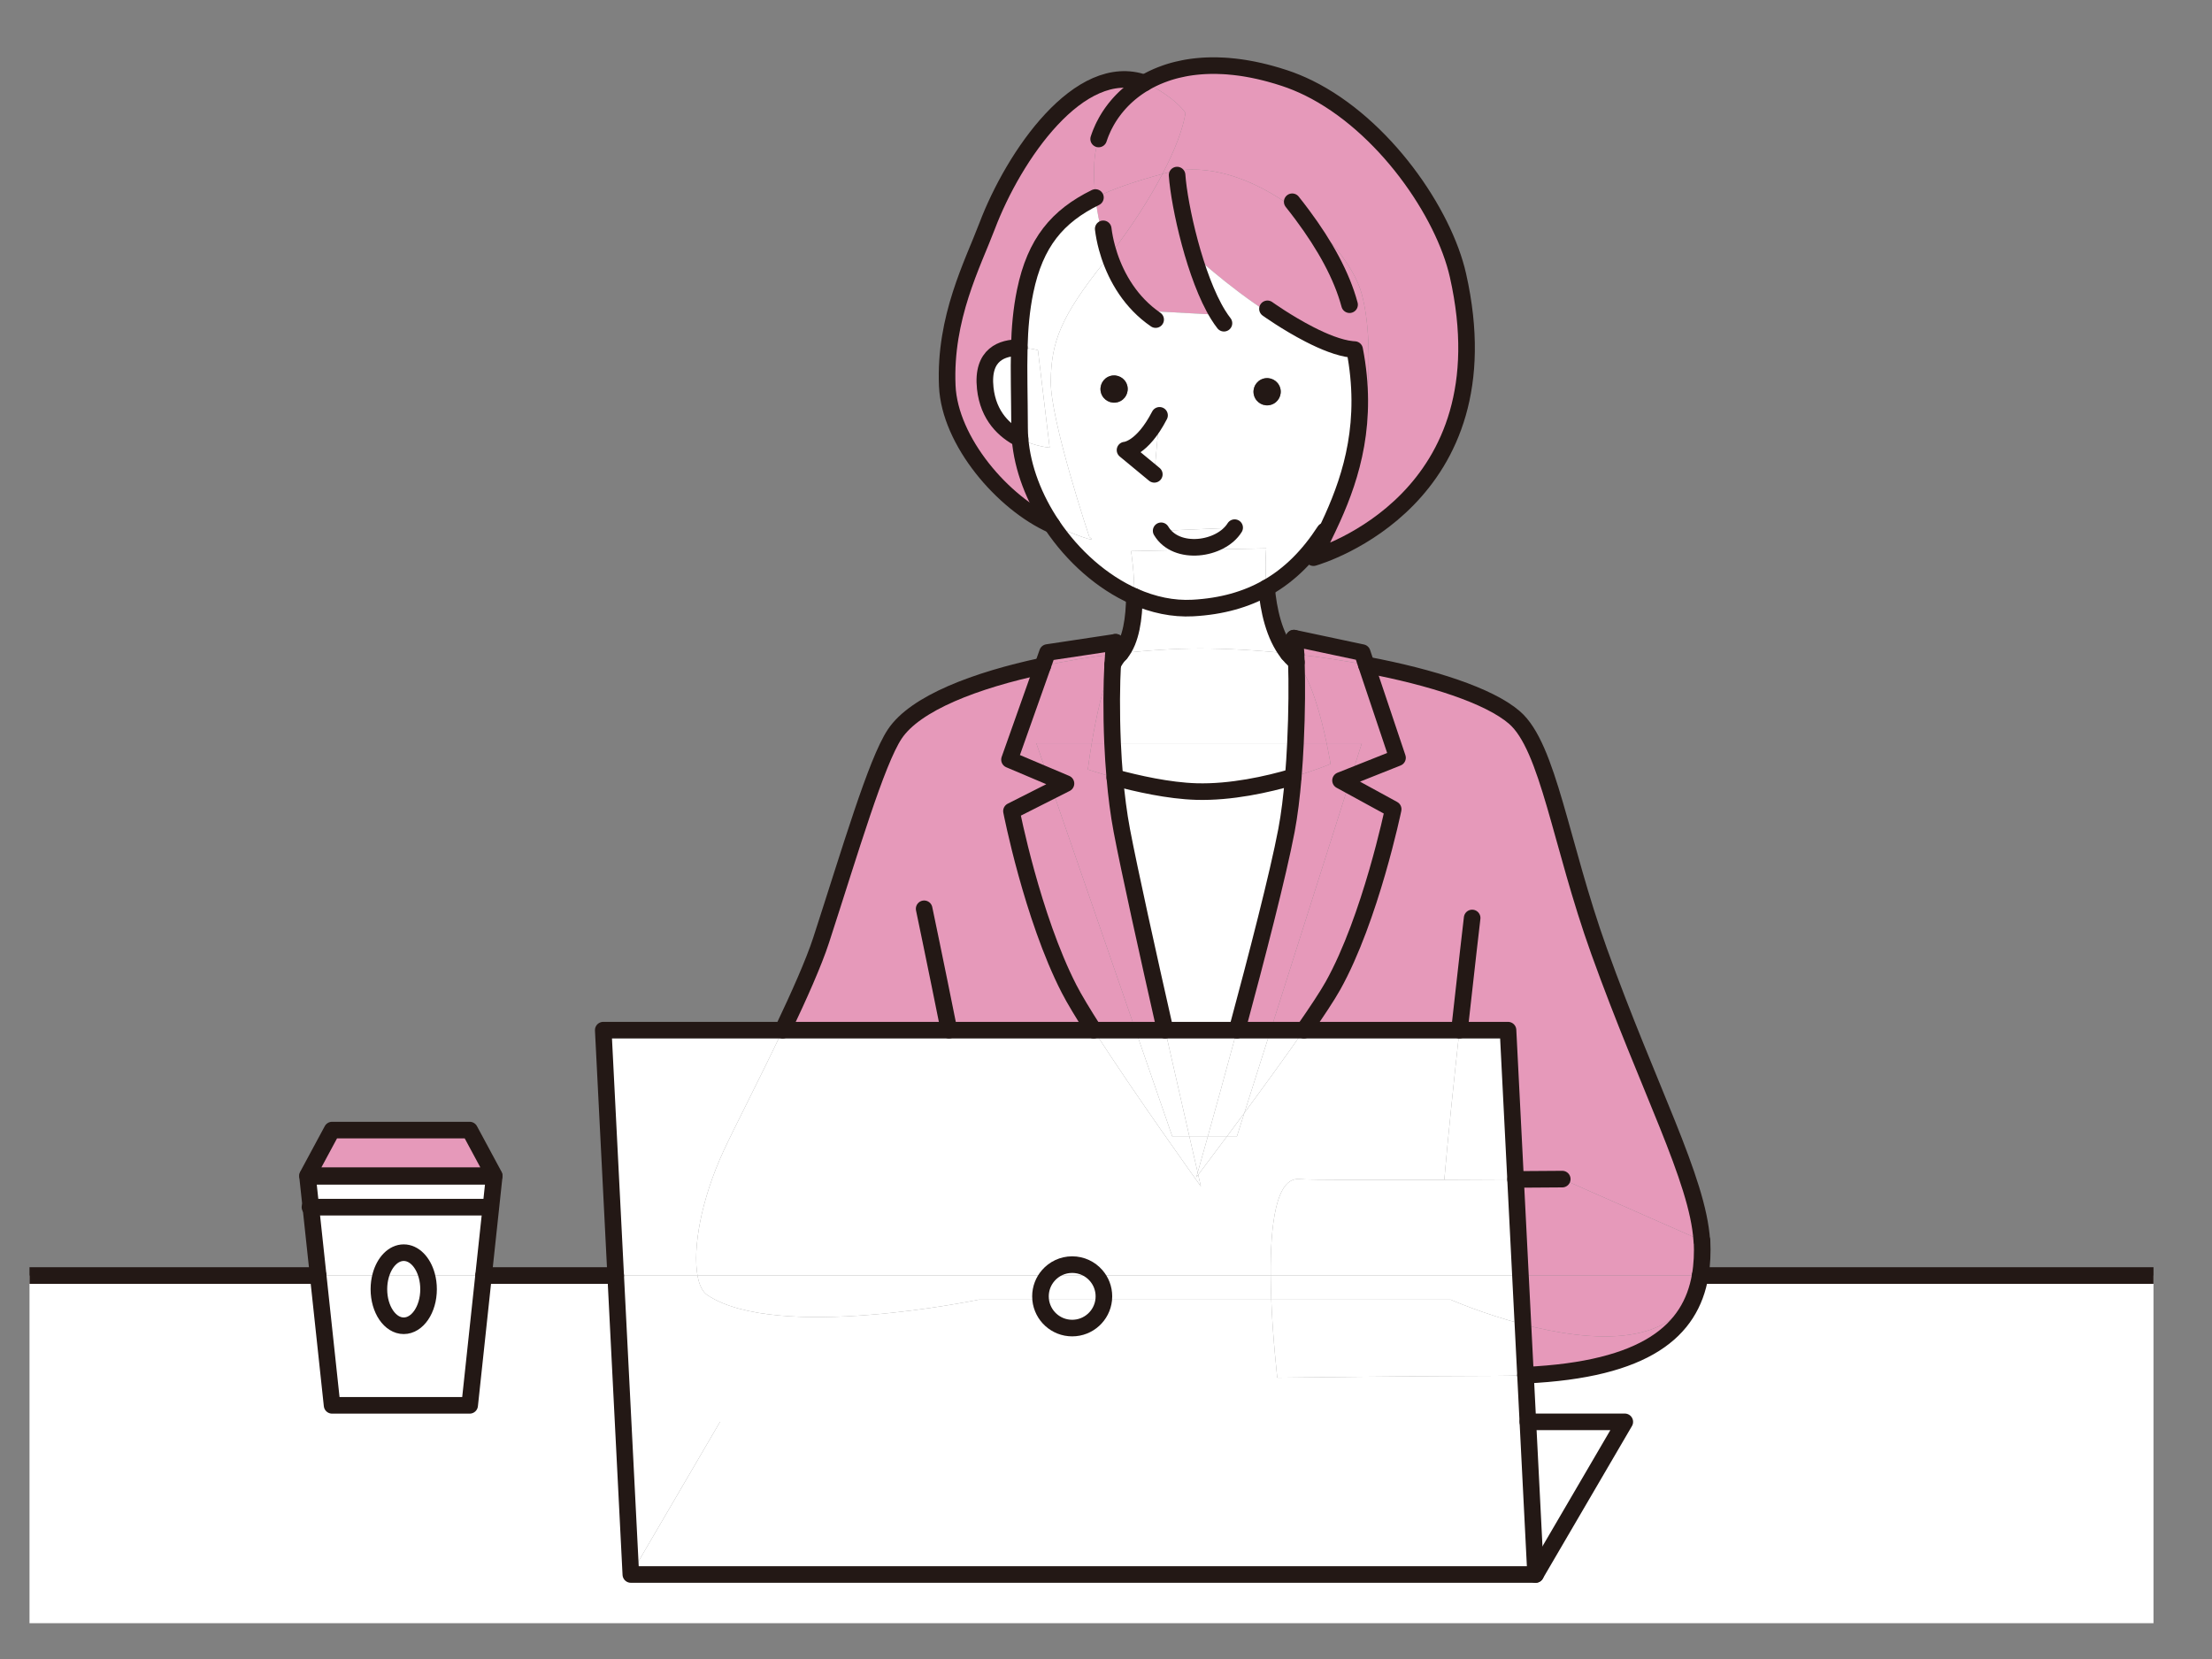
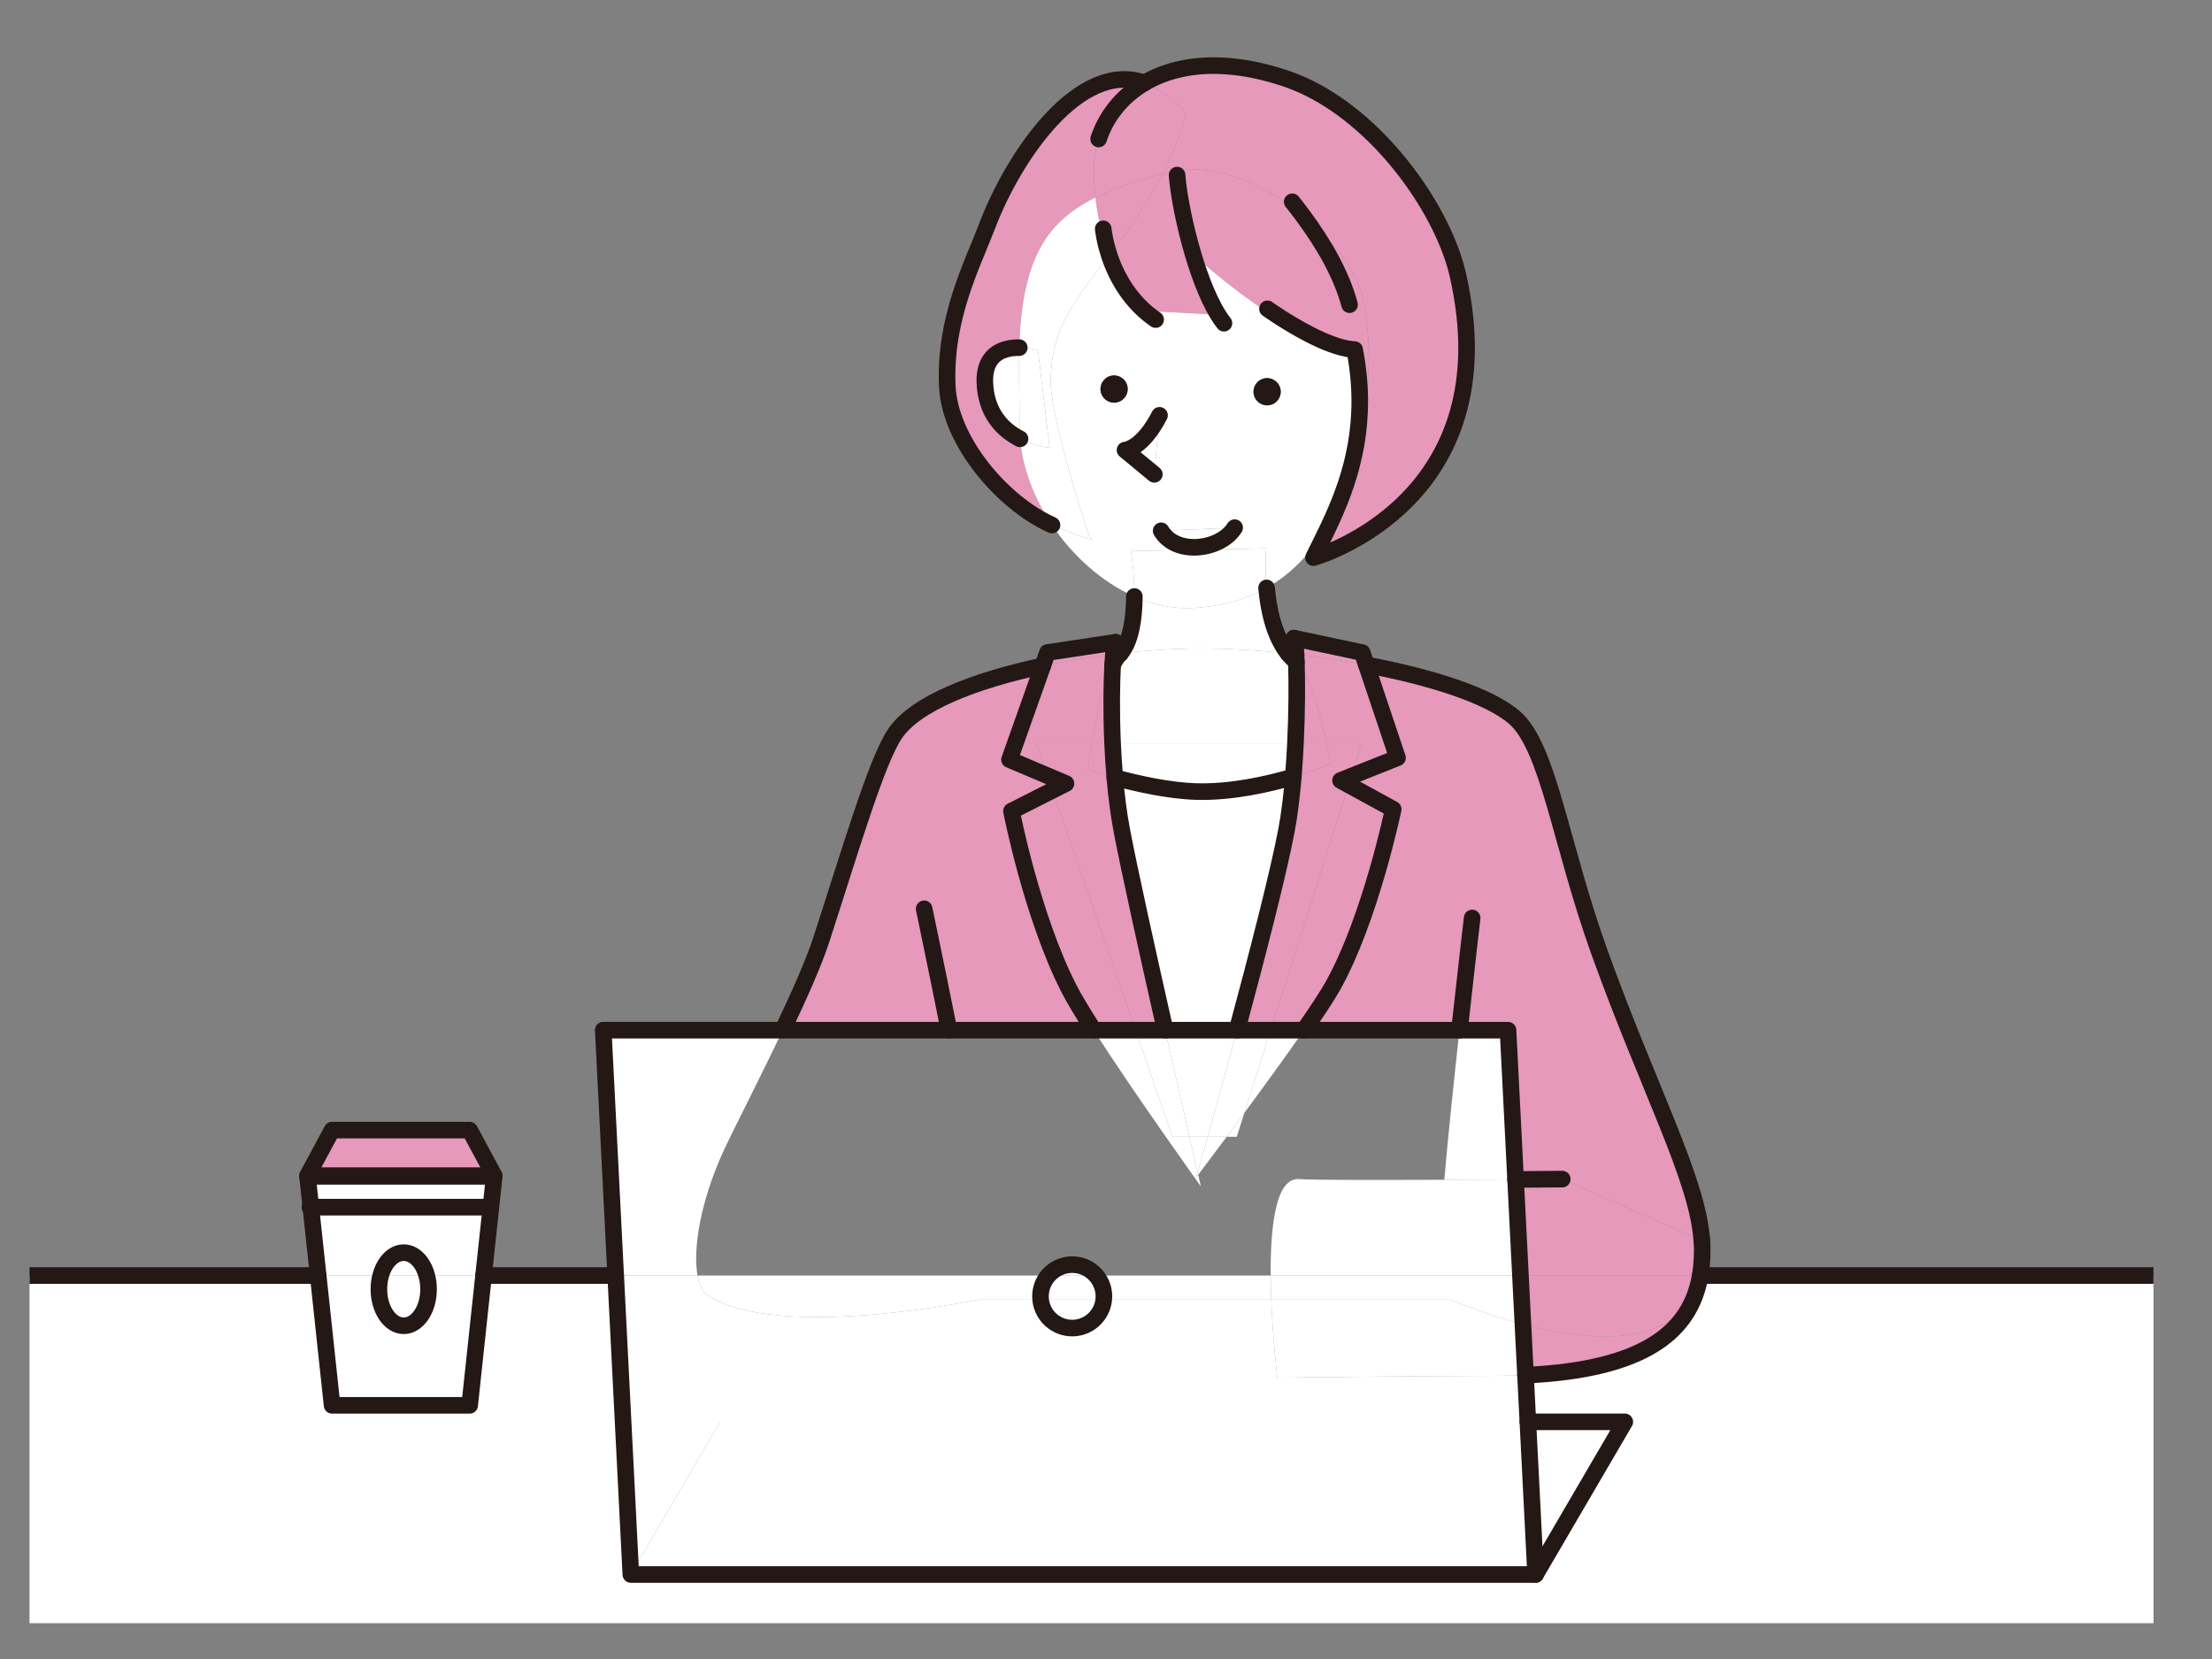
<svg xmlns="http://www.w3.org/2000/svg" id="_レイヤー_2" data-name="レイヤー_2" version="1.1" viewBox="0 0 1600 1200">
  <rect x="0" y="0" width="1600" height="1200" fill="#808080" stroke="none" />
  <defs>
    <style>
      .st0, .st1 {
        fill: none;
      }

      .st2 {
        fill: #231815;
      }

      .st3 {
        fill: #fff;
      }

      .st1 {
        stroke: #231815;
        stroke-linecap: round;
        stroke-linejoin: round;
        stroke-width: 12px;
      }

      .st4 {
        fill: #fabe00;
      }

      .st5 {
        fill: #e699ba;
      }

      .st6 {
        clip-path: url(#clippath);
      }
    </style>
    <clipPath id="clippath">
      <rect class="st0" x="21.34" y=".91" width="1536.34" height="1173.2" />
    </clipPath>
  </defs>
  <g class="st6">
    <g>
      <g>
        <path class="st3" d="M1671.62,922.62v404.07H-34.08v-404.07H230.14l10.06,93.9h99.52l10.06-93.9h95.56l10.96,216.25h654.44l64.52-110.41h-70.11l-1.71-33.75c87.29-4.04,119.51-32.18,126.36-72.09h441.82Z" />
        <path class="st4" d="M1231.12,897.44c.41,8.8.05,17.23-1.32,25.18h-.82c1.25-5.35,1.99-11.28,2.14-17.86.06-2.4,0-4.86-.17-7.4l.17.08Z" />
        <path class="st5" d="M1230.95,897.36c.17,2.54.23,5,.17,7.4-.15,6.58-.89,12.51-2.14,17.86h-129.2l-3.52-69.51c20.07-.12,33.77-.23,33.77-.23l100.92,44.48Z" />
        <path class="st5" d="M1055.66,745.14h-112.46c9.29-13.36,16.91-24.88,20.97-32.15,27.17-48.63,43.56-127.65,43.56-127.65l-32.25-17.63,2.01-6.31,33.37-13.28-22.55-67.2c47.1,8.88,88.78,22.21,107.14,38.09,24.61,21.28,33.25,91.12,61.18,168.93,35.87,99.89,71.47,165.03,74.32,209.42l-100.92-44.48s-13.7.11-33.77.23l-5.47-107.97h-35.13Z" />
        <path class="st5" d="M1228.98,922.62h.82c-6.85,39.91-39.07,68.05-126.36,72.09l-1.87-36.81c48.38,12.72,114.65,19.2,127.41-35.28Z" />
        <path class="st5" d="M1099.78,922.62h129.2c-12.76,54.48-79.03,48-127.41,35.28l-1.79-35.28Z" />
        <polygon class="st3" points="1175.26 1028.46 1110.74 1138.87 1105.15 1028.46 1175.26 1028.46" />
        <polygon class="st3" points="1105.15 1028.46 1110.74 1138.87 456.3 1138.87 520.82 1028.46 1105.15 1028.46" />
        <path class="st3" d="M1103.44,994.71l1.71,33.75h-584.33l-64.52,110.41-10.96-216.25h59.18c1.23,6.89,3.6,11.78,6.99,14.06,50.54,33.92,196.53,3.38,196.53,3.38h44.68c1.19,11.55,10.95,20.57,22.82,20.57s21.64-9.02,22.83-20.57h121.17c1.18,29.62,4.36,55.58,4.33,56.48h-.01s.01.03.01,0c1.32-.02,108.44-1.33,156.95-1.33,7.92,0,15.46-.17,22.62-.5Z" />
        <path class="st3" d="M1101.57,957.9l1.87,36.81c-7.16.33-14.7.5-22.62.5-48.51,0-155.63,1.31-156.95,1.33.03-.9-3.15-26.86-4.33-56.48h129.68s22.85,10.08,52.35,17.84Z" />
        <path class="st3" d="M1099.78,922.62l1.79,35.28c-29.5-7.76-52.35-17.84-52.35-17.84h-129.68c-.23-5.73-.39-11.59-.43-17.44h180.67Z" />
        <path class="st3" d="M1044.71,853.36c18.68-.07,36.83-.17,51.55-.25l3.52,69.51h-180.67c-.26-35.99,3.72-71.28,20.71-69.74,7.54.69,57.89.66,104.89.48Z" />
        <path class="st3" d="M1090.79,745.14l5.47,107.97c-14.72.08-32.87.18-51.55.25,2.42-28.65,6.86-70.9,10.95-108.22h35.13Z" />
-         <path class="st3" d="M686.44,745.14h104.66c28.82,45.08,76.59,111.73,77.54,113.04-.06-.29-.76-3.28-1.95-8.43,3-3.97,10.69-14.18,20.58-27.46h7.32l5.49-17.29c14.19-19.24,30.25-41.32,43.12-59.86h112.46c-4.09,37.32-8.53,79.57-10.95,108.22-47,.18-97.35.21-104.89-.48-16.99-1.54-20.97,33.75-20.71,69.74h-126.26c-4.2-4.83-10.4-7.89-17.31-7.89s-13.1,3.06-17.3,7.89h-253.72c-3.4-19.14,2.04-53.69,18.96-90.36,7.06-15.3,25.82-51.67,42.68-87.12h120.28Z" />
        <path class="st5" d="M942.09,155.55c-28.17-23.04-65.53-39.42-98.97-30.38-.76.2-1.51.41-2.26.61,8.86-16.97,14.8-32.35,16.64-44.05,0,0-4.74-8.13-21.39-17.84-2.75-1.6-5.52-2.89-8.28-3.88.11-.08.23-.14.34-.2.57-.34,1.14-.66,1.73-.98.42-.24.85-.47,1.28-.69.31-.17.62-.33.94-.49.52-.27,1.05-.53,1.58-.79s1.07-.51,1.62-.76c.57-.26,1.15-.52,1.74-.78.78-.34,1.57-.66,2.38-.98.41-.17.83-.33,1.25-.48.79-.31,1.59-.6,2.4-.88.6-.21,1.21-.42,1.82-.62.12-.03.25-.07.37-.12.64-.2,1.28-.4,1.93-.59.7-.21,1.41-.41,2.12-.6.62-.17,1.25-.33,1.89-.49,1.66-.41,3.36-.79,5.09-1.12.6-.12,1.21-.23,1.82-.34l.15-.03c.59-.1,1.18-.2,1.78-.29.34-.05.69-.11,1.04-.15.2-.03.39-.06.59-.09.53-.08,1.07-.15,1.61-.21.66-.09,1.32-.16,1.99-.23.85-.09,1.7-.17,2.56-.24.76-.07,1.52-.12,2.29-.17.83-.05,1.66-.1,2.5-.13.84-.04,1.68-.07,2.53-.08,3.23-.07,6.55-.01,9.95.18.92.05,1.85.11,2.79.18,1.6.13,3.21.28,4.84.46.9.1,1.81.21,2.73.33.67.08,1.33.17,2,.26.89.13,1.79.27,2.69.41l2.13.36c.97.17,1.96.35,2.95.54.64.12,1.28.25,1.92.38,2.64.54,5.33,1.15,8.06,1.84,1.13.29,2.27.58,3.42.9,1.72.47,3.46.97,5.21,1.49,1.76.53,3.53,1.09,5.32,1.68,5.87,1.94,11.64,4.33,17.3,7.1,54.6,26.87,97.92,90.32,108.12,135.63,33.72,159.49-98.83,202.38-104.37,204.1-.12.03-.18.05-.18.05,4.26-8.73,9.17-18.27,13.9-28.8,3.46-6.09,6.71-12.5,9.79-19.22,14.8-32.23,21.84-103.76,11.19-142.92-4.65-17.11-20.98-39-42.84-56.88Z" />
        <path class="st4" d="M946.48,63.59c54.71,26.84,98.51,90.19,108.12,135.63-10.2-45.31-53.52-108.76-108.12-135.63Z" />
        <path class="st5" d="M988.31,480.92l22.55,67.2-33.37,13.28,7.55-23.77h-25.43c-3.8-18.1-11.33-47.52-21.91-58.65-.07-2.05-.14-3.96-.23-5.69,17.1,1.94,34.31,4.51,50.84,7.63Z" />
        <path class="st5" d="M975.48,567.71l32.25,17.63s-16.39,79.02-43.56,127.65c-4.06,7.27-11.68,18.79-20.97,32.15h-24.1l56.38-177.43Z" />
        <path class="st5" d="M985.33,472.05l2.98,8.87c-16.53-3.12-33.74-5.69-50.84-7.63-.37-7.1-.89-11.42-1.47-11.71l49.33,10.47Z" />
        <path class="st5" d="M881.08,227.66l-47.73-2.55c-13.15-9.03-23.49-23.46-30.61-40.63,15.2-19.64,28.42-40.12,38.12-58.7.75-.2,1.5-.41,2.26-.61,33.44-9.04,70.8,7.34,98.97,30.38,21.86,17.88,38.19,39.77,42.84,56.88,10.65,39.16,3.61,110.69-11.19,142.92-3.08,6.72-6.33,13.13-9.79,19.22,13.77-30.7,25.98-69.81,15.9-121.71-.64-.03-1.29-.08-1.96-.15,0,0-.02,0-.04-.01-4.91-1.09-18.05-5.53-30.73-10.86-6.1-2.57-12.1-5.35-17.02-8.06-31.16-17.19-64.03-47.12-64.03-47.12,6.9,24.54,16.69,41.09,16.69,41.09l-1.68-.09Z" />
        <path class="st5" d="M985.04,537.63l-7.55,23.77-7.85,3.12,5.84,3.19-56.38,177.43h-24.33c14.3-53.05,29.69-112.53,35.74-144.32,2.19-11.51,3.81-24.98,4.97-38.93,16.18-4.75,26.95-9.29,26.95-9.29,0,0-.97-6.14-2.82-14.97h25.43Z" />
        <path class="st4" d="M979.85,252.86c10.08,51.9-2.13,91.01-15.9,121.71-1.86,3.26-3.77,6.43-5.76,9.5,13.72-37.01,25.53-92.27,21.66-131.21Z" />
        <path class="st3" d="M802.42,184.9c.11-.14.21-.28.32-.42,7.12,17.17,17.46,31.6,30.61,40.63l47.73,2.55,1.68.09s-9.79-16.55-16.69-41.09c0,0,32.87,29.93,64.03,47.12,4.92,2.71,10.92,5.49,17.02,8.06,10.32,5.3,21.56,9.92,30.73,10.86.02.01.03.01.04.01,1.16.24,1.85.31,1.96.15,3.87,38.94-7.94,94.2-21.66,131.21-11.29,17.39-24.82,31.5-42.05,41.19-1.43-15.91-.26-28.62-.26-28.62l-97.77,1.99s2.54,15.43,2.4,32.83c-23.33-10.31-44.46-29.18-59.56-51.68.73.33,1.46.64,2.18.94,35.96,14.8,24.84,7.72,24.84,7.72,0,0-28.25-84.42-27.92-112.76s7.26-46.77,38.45-85.8c1.32-1.65,2.63-3.31,3.92-4.98ZM919.42,292.77c5.21-1.59,8.14-7.1,6.54-12.3-1.59-5.21-7.1-8.14-12.3-6.54-5.21,1.59-8.14,7.1-6.54,12.3,1.59,5.21,7.1,8.14,12.3,6.54ZM893.06,381.66l-53.17,2.28c10.97,18.43,43.15,13.86,53.17-2.28ZM834.95,343.1l3.78-42.68c-12.71,24.59-24.97,25.15-24.97,25.15l21.19,17.53ZM808.74,290.83c5.21-1.59,8.13-7.1,6.54-12.31-1.59-5.2-7.1-8.13-12.31-6.54-5.2,1.6-8.13,7.11-6.54,12.31,1.6,5.21,7.11,8.13,12.31,6.54Z" />
        <path class="st4" d="M979.85,252.86c-.11.16-.8.09-1.96-.15.67.07,1.32.12,1.96.15Z" />
        <polygon class="st3" points="977.49 561.4 975.48 567.71 969.64 564.52 977.49 561.4" />
        <path class="st5" d="M959.61,537.63c1.85,8.83,2.82,14.97,2.82,14.97,0,0-10.77,4.54-26.95,9.29.66-8.02,1.18-16.21,1.56-24.26h22.57Z" />
        <path class="st5" d="M959.61,537.63h-22.57c1.09-22.64,1.15-44.28.66-58.65,10.58,11.13,18.11,40.55,21.91,58.65Z" />
        <path class="st4" d="M958.19,384.07c1.99-3.07,3.9-6.24,5.76-9.5-4.73,10.53-9.64,20.07-13.9,28.8,2.72-5.57,5.46-12.09,8.14-19.3Z" />
        <path class="st3" d="M977.85,252.7c-9.17-.94-20.41-5.56-30.73-10.86,12.68,5.33,25.82,9.77,30.73,10.86Z" />
        <path class="st3" d="M919.1,745.14h24.1c-12.87,18.54-28.93,40.62-43.12,59.86l19.02-59.86Z" />
        <path class="st3" d="M937.7,478.98c.49,14.37.43,36.01-.66,58.65h-132.28c-.99-22.57-.7-43.31.06-56.88,1.47-2.9,3.02-5.27,4.64-6.96.37-.38.73-.78,1.07-1.2,20.58-2.33,40.38-3.51,57.59-3.51,19.74,0,41.48,1.25,63.56,3.58,1.47,1.84,3.07,3.56,4.81,5.12.41.37.82.77,1.21,1.2Z" />
        <path class="st4" d="M937.47,473.29c.09,1.73.16,3.64.23,5.69-.39-.43-.8-.83-1.21-1.2-1.74-1.56-3.34-3.28-4.81-5.12,1.93.2,3.86.41,5.79.63Z" />
        <path class="st3" d="M804.76,537.63h132.28c-.38,8.05-.9,16.24-1.56,24.26-18.87,5.54-45.08,11.38-70.13,10.66-19.97-.57-43.04-5.8-58.98-10.12-.73-8.34-1.25-16.69-1.61-24.8Z" />
        <path class="st3" d="M935.48,561.89c-1.16,13.95-2.78,27.42-4.97,38.93-6.05,31.79-21.44,91.27-35.74,144.32h-51.98c-12.5-55.25-25.92-115.86-31.33-144.32-2.3-12.11-3.95-25.24-5.09-38.39,15.94,4.32,39.01,9.55,58.98,10.12,25.05.72,51.26-5.12,70.13-10.66Z" />
        <path class="st2" d="M925.96,280.47c1.6,5.2-1.33,10.71-6.54,12.3-5.2,1.6-10.71-1.33-12.3-6.54-1.6-5.2,1.33-10.71,6.54-12.3,5.2-1.6,10.71,1.33,12.3,6.54Z" />
        <path class="st3" d="M923.87,996.54s0,.03-.01,0h.01Z" />
        <path class="st3" d="M919.54,940.06h-121.17c.08-.78.12-1.58.12-2.38,0-5.77-2.13-11.03-5.64-15.06h126.26c.04,5.85.2,11.71.43,17.44Z" />
        <path class="st3" d="M919.1,745.14l-19.02,59.86c-4.51,6.12-8.84,11.95-12.81,17.29h-13.7c5.5-19.68,13.18-47.4,21.2-77.15h24.33Z" />
        <path class="st3" d="M916.14,425.26c1.41,15.75,5.37,34.63,15.54,47.4-22.08-2.33-43.82-3.58-63.56-3.58-17.21,0-37.01,1.18-57.59,3.51,7.71-9.21,9.87-25.92,9.98-41.13,13.6,6.01,27.94,9.11,42.27,8.34,21.11-1.15,38.59-6.23,53.36-14.54Z" />
        <path class="st3" d="M818.11,398.63l97.77-1.99s-1.17,12.71.26,28.62c-14.77,8.31-32.25,13.39-53.36,14.54-14.33.77-28.67-2.33-42.27-8.34.14-17.4-2.4-32.83-2.4-32.83Z" />
        <path class="st3" d="M900.08,805l-5.49,17.29h-7.32c3.97-5.34,8.3-11.17,12.81-17.29Z" />
        <path class="st3" d="M842.79,745.14h51.98c-8.02,29.75-15.7,57.47-21.2,77.15h-13.2c-4.74-20.63-11.03-48.15-17.58-77.15Z" />
        <path class="st3" d="M839.89,383.94l53.17-2.28c-10.02,16.14-42.2,20.71-53.17,2.28Z" />
        <path class="st3" d="M873.57,822.29h13.7c-9.89,13.28-17.58,23.49-20.58,27.46-.12-.53-.24-1.08-.38-1.66,1.32-4.64,3.88-13.7,7.26-25.8Z" />
        <path class="st3" d="M860.37,822.29h13.2c-3.38,12.1-5.94,21.16-7.26,25.8-1.44-6.24-3.48-15.09-5.94-25.8Z" />
        <path class="st3" d="M865.34,851.52c.11-.13.57-.74,1.35-1.77,1.19,5.15,1.89,8.14,1.95,8.43-.95-1.31-48.72-67.96-77.54-113.04h30.26l26.68,77.15h12.33c2.46,10.71,4.5,19.56,5.94,25.8-.57,2.04-.91,3.22-.97,3.43Z" />
        <path class="st3" d="M866.31,848.09c.14.58.26,1.13.38,1.66-.78,1.03-1.24,1.64-1.35,1.77.06-.21.4-1.39.97-3.43Z" />
        <path class="st4" d="M865.29,48.1c-.67.07-1.33.14-1.99.23.66-.09,1.33-.16,1.99-.23Z" />
        <path class="st4" d="M863.3,48.33c-.54.06-1.08.13-1.61.21.53-.07,1.07-.15,1.61-.21Z" />
        <path class="st4" d="M861.1,48.63c-.35.04-.7.1-1.04.15.35-.05.69-.11,1.04-.15Z" />
        <path class="st3" d="M860.37,822.29h-12.33l-26.68-77.15h21.43c6.55,29,12.84,56.52,17.58,77.15Z" />
        <path class="st5" d="M836.11,63.89c16.65,9.71,21.39,17.84,21.39,17.84-1.84,11.7-7.78,27.08-16.64,44.05-19.04,5.22-35.11,10.49-48.5,17.08-.91-8.28-1.19-16.69-.83-25.04.25-5.74,1.3-11.57,3.15-17.29.22-.69.46-1.38.71-2.06.15-.41.3-.83.46-1.24.17-.45.34-.89.52-1.34.45-1.11.93-2.21,1.44-3.3.24-.51.49-1.02.74-1.53.5-1.02,1.03-2.03,1.59-3.02.28-.5.56-1,.86-1.5.29-.49.59-.98.89-1.47.31-.49.62-.98.94-1.47.32-.48.64-.97.98-1.45.28-.4.56-.8.85-1.2,1.09-1.51,2.25-3,3.49-4.45.37-.44.75-.88,1.14-1.32.39-.45.8-.89,1.21-1.33.4-.43.81-.86,1.23-1.29.52-.53,1.05-1.06,1.59-1.58.35-.33.71-.67,1.06-1,.46-.42.91-.83,1.38-1.24.42-.37.84-.74,1.27-1.1.58-.49,1.17-.97,1.77-1.45.44-.34.87-.68,1.32-1.02.5-.38,1.01-.76,1.53-1.13.45-.33.91-.65,1.38-.98.64-.44,1.3-.88,1.97-1.31.49-.31.98-.63,1.48-.93.44-.28.89-.55,1.35-.81,2.76.99,5.53,2.28,8.28,3.88Z" />
        <path class="st5" d="M842.79,745.14h-21.43l-60-173.49,9.69-4.9-13.33-5.64-8.12-23.48h40.07c-1.85,11.03-2.82,18.96-2.82,18.96,0,0,7.85,2.67,19.52,5.84,1.14,13.15,2.79,26.28,5.09,38.39,5.41,28.46,18.83,89.07,31.33,144.32Z" />
        <path class="st5" d="M800.74,179.33c-4.18-11.37-7.01-23.77-8.38-36.47,13.39-6.59,29.46-11.86,48.5-17.08-9.7,18.58-22.92,39.06-38.12,58.7-.7-1.69-1.37-3.41-2-5.15Z" />
        <path class="st3" d="M838.73,300.42l-3.78,42.68-21.19-17.53s12.26-.56,24.97-25.15Z" />
        <path class="st4" d="M832.12,57.65c-.32.16-.63.32-.94.49.31-.17.62-.33.94-.49Z" />
        <path class="st4" d="M827.83,60.01c-.46.26-.91.53-1.35.81.44-.28.89-.55,1.34-.81,0-.01.01,0,.01,0Z" />
        <path class="st5" d="M827.82,60.01c-.45.26-.9.53-1.34.81-.5.3-.99.61-1.48.93-.67.43-1.33.87-1.97,1.31-.47.32-.93.65-1.38.98-.52.36-1.03.74-1.53,1.13-.45.33-.89.67-1.32,1.02-.6.48-1.19.96-1.77,1.45-.43.36-.85.72-1.27,1.1-.47.4-.93.82-1.38,1.24-.36.33-.71.66-1.06,1-.54.52-1.07,1.05-1.59,1.58-.42.43-.83.85-1.23,1.29-.42.44-.82.88-1.21,1.33-.39.44-.78.88-1.14,1.32-1.24,1.45-2.4,2.94-3.49,4.45-.29.4-.58.8-.85,1.2-.34.48-.66.96-.98,1.45s-.64.98-.94,1.47c-.31.49-.6.98-.89,1.47-.3.5-.58,1-.86,1.5-.56,1-1.09,2-1.59,3.02-.26.51-.5,1.02-.74,1.53-.51,1.09-.99,2.19-1.44,3.3-.18.45-.36.89-.52,1.34-.16.41-.32.82-.46,1.24-.25.68-.49,1.37-.71,2.06-1.85,5.72-2.9,11.55-3.15,17.29-.36,8.35-.08,16.76.83,25.04-27.37,13.46-43.54,32.45-50.83,67.77-2.77,13.46-3.89,26.58-4.26,40.82-12.02-.05-27.3,4.59-24.61,29.39,2.18,20.17,13.99,30.9,25.17,36.59,1.76,21.4,10.25,43.19,23.12,62.35-35.38-15.69-74.05-60.47-75.77-100.73-2.12-49.32,18.4-88.07,28.84-115.58,19.3-50.86,66.84-120.23,113.8-103.46Z" />
        <path class="st4" d="M826.48,60.82c-.5.3-.99.62-1.48.93.49-.32.98-.63,1.48-.93Z" />
        <path class="st4" d="M823.03,63.06c-.47.33-.93.65-1.38.98.45-.33.91-.66,1.38-.98Z" />
        <path class="st4" d="M821.65,64.04c-.52.37-1.03.75-1.53,1.13.5-.39,1.01-.77,1.53-1.13Z" />
        <path class="st5" d="M761.36,571.65l60,173.49h-30.26c-7.71-12.04-14.05-22.53-17.8-29.84-26.81-52.27-41.68-128.62-41.68-128.62l29.74-15.03Z" />
        <path class="st4" d="M820.12,65.17c-.45.34-.88.68-1.32,1.02.43-.35.87-.69,1.32-1.02Z" />
        <path class="st4" d="M817.03,67.64c-.43.36-.85.73-1.27,1.1.42-.38.84-.74,1.27-1.1Z" />
-         <path class="st4" d="M815.76,68.74c-.47.41-.92.82-1.38,1.24.45-.42.91-.84,1.38-1.24Z" />
        <path class="st2" d="M815.28,278.52c1.59,5.21-1.33,10.72-6.54,12.31-5.2,1.59-10.71-1.33-12.31-6.54-1.59-5.2,1.34-10.71,6.54-12.31,5.21-1.59,10.72,1.34,12.31,6.54Z" />
        <path class="st4" d="M814.38,69.98c-.35.33-.71.67-1.06,1,.35-.34.7-.67,1.06-1Z" />
        <path class="st4" d="M811.73,72.56c-.42.43-.83.86-1.23,1.29.4-.44.81-.86,1.23-1.29Z" />
        <path class="st4" d="M810.5,73.85c-.41.44-.82.88-1.21,1.33.39-.45.79-.89,1.21-1.33Z" />
        <path class="st4" d="M810.53,472.59c-.34.42-.7.82-1.07,1.2-1.62,1.69-3.17,4.06-4.64,6.96.16-2.85.34-5.38.54-7.55,1.73-.22,3.45-.42,5.17-.61Z" />
        <path class="st4" d="M809.29,75.18c-.39.44-.77.88-1.14,1.32.36-.44.75-.88,1.14-1.32Z" />
        <path class="st5" d="M757.66,471.98l49.26-7.42c-.53.23-1.09,3.35-1.56,8.64-16.95,2.05-34.33,4.88-51.13,8.47l3.43-9.69Z" />
        <path class="st5" d="M805.36,473.2c-.2,2.17-.38,4.7-.54,7.55-7.01,13.79-12.19,39.28-15.15,56.88h-40.07l8.12,23.48-27.52-11.65,24.03-67.79c16.8-3.59,34.18-6.42,51.13-8.47Z" />
        <path class="st5" d="M804.76,537.63c.36,8.11.88,16.46,1.61,24.8-11.67-3.17-19.52-5.84-19.52-5.84,0,0,.97-7.93,2.82-18.96h15.09Z" />
        <path class="st5" d="M804.76,537.63h-15.09c2.96-17.6,8.14-43.09,15.15-56.88-.76,13.57-1.05,34.31-.06,56.88Z" />
-         <path class="st4" d="M804.66,80.95c-.29.4-.57.8-.85,1.2.27-.4.56-.8.85-1.2Z" />
+         <path class="st4" d="M804.66,80.95Z" />
        <path class="st4" d="M803.81,82.15c-.34.48-.66.97-.98,1.45.32-.49.64-.97.98-1.45Z" />
        <path class="st4" d="M802.83,83.6c-.32.49-.63.98-.94,1.47.3-.49.62-.98.94-1.47Z" />
        <path class="st3" d="M802.74,184.48c-.11.14-.21.28-.32.42-.63-1.89-1.19-3.75-1.68-5.57.63,1.74,1.3,3.46,2,5.15Z" />
        <path class="st4" d="M801.89,85.07c-.3.49-.6.98-.89,1.47.29-.49.58-.98.89-1.47Z" />
        <path class="st3" d="M802.42,184.9c-1.29,1.67-2.6,3.33-3.92,4.98-31.19,39.03-38.12,57.46-38.45,85.8s27.92,112.76,27.92,112.76c0,0,11.12,7.08-24.84-7.72-.72-.3-1.45-.61-2.18-.94-12.87-19.16-21.36-40.95-23.12-62.35,11.01,5.61,21.41,6.32,21.41,6.32l-8.47-70.46s-6.13-1.81-13.5-1.84c.37-14.24,1.49-27.36,4.26-40.82,7.29-35.32,23.46-54.31,50.83-67.77,1.37,12.7,4.2,25.1,8.38,36.47.49,1.82,1.05,3.68,1.68,5.57Z" />
        <path class="st4" d="M800.14,88.04c-.56.99-1.09,2-1.59,3.02.5-1.02,1.03-2.02,1.59-3.02Z" />
        <path class="st4" d="M798.55,91.06c-.25.51-.5,1.02-.74,1.53.24-.51.48-1.02.74-1.53Z" />
        <path class="st3" d="M798.49,937.68c0,.8-.04,1.6-.12,2.38h-45.65c-.08-.78-.12-1.58-.12-2.38,0-5.77,2.13-11.03,5.64-15.06h34.61c3.51,4.03,5.64,9.29,5.64,15.06Z" />
        <path class="st3" d="M752.72,940.06h45.65c-1.19,11.55-10.95,20.57-22.83,20.57s-21.63-9.02-22.82-20.57Z" />
        <path class="st4" d="M796.37,95.89c-.18.45-.35.89-.52,1.34.16-.45.34-.89.52-1.34Z" />
        <path class="st4" d="M795.85,97.23c-.16.41-.31.83-.46,1.24.14-.42.3-.83.46-1.24Z" />
        <path class="st3" d="M792.85,922.62h-34.61c4.2-4.83,10.39-7.89,17.3-7.89s13.11,3.06,17.31,7.89Z" />
        <path class="st5" d="M686.44,745.14h-120.28c11.71-24.63,22.51-48.81,27.82-65.18,21.3-65.54,39.83-128.83,53.2-148.98,14.87-22.4,58.55-38.98,107.05-49.31l-24.03,67.79,27.52,11.65,3.64,10.54-29.74,15.03s14.87,76.35,41.68,128.62c3.75,7.31,10.09,17.8,17.8,29.84h-104.66Z" />
        <polygon class="st3" points="771.05 566.75 761.36 571.65 757.72 561.11 771.05 566.75" />
        <path class="st3" d="M750.77,253.29l8.47,70.46s-10.4-.71-21.41-6.32c-.22-2.62-.33-5.23-.34-7.84-.08-22.63-.68-41.18-.22-58.14,7.37.03,13.5,1.84,13.5,1.84Z" />
        <path class="st3" d="M504.52,922.62h253.72c-3.51,4.03-5.64,9.29-5.64,15.06,0,.8.04,1.6.12,2.38h-44.68s-145.99,30.54-196.53-3.38c-3.39-2.28-5.76-7.17-6.99-14.06Z" />
        <path class="st3" d="M737.83,317.43c-11.18-5.69-22.99-16.42-25.17-36.59-2.69-24.8,12.59-29.44,24.61-29.39-.46,16.96.14,35.51.22,58.14.01,2.61.12,5.22.34,7.84Z" />
        <path class="st3" d="M436.35,745.14h129.81c-16.86,35.45-35.62,71.82-42.68,87.12-16.92,36.67-22.36,71.22-18.96,90.36h-59.18l-8.99-177.48Z" />
        <polygon class="st5" points="339.72 817.42 357.47 850.37 222.45 850.37 240.2 817.42 339.72 817.42" />
        <polygon class="st3" points="357.47 850.87 355.08 873.19 354.88 873.17 224.84 873.17 222.45 850.87 357.47 850.87" />
        <path class="st3" d="M355.08,873.19l-5.3,49.43h-41.1c-2.66-9.7-9.11-16.53-16.65-16.53s-13.99,6.83-16.65,16.53h-45.24l-5.3-49.45h130.04l.2.02Z" />
        <path class="st3" d="M349.78,922.62l-10.06,93.9h-99.52l-10.06-93.9h45.24c-.85,3.06-1.31,6.4-1.31,9.91,0,14.6,8.04,26.43,17.96,26.43s17.96-11.83,17.96-26.43c0-3.51-.46-6.85-1.31-9.91h41.1Z" />
        <path class="st3" d="M308.68,922.62c.85,3.06,1.31,6.4,1.31,9.91,0,14.6-8.04,26.43-17.96,26.43s-17.96-11.83-17.96-26.43c0-3.51.46-6.85,1.31-9.91h33.3Z" />
        <path class="st3" d="M308.68,922.62h-33.3c2.66-9.7,9.11-16.53,16.65-16.53s13.99,6.83,16.65,16.53Z" />
      </g>
      <g>
        <path class="st1" d="M754.23,481.67c-48.5,10.33-92.18,26.91-107.05,49.31-13.37,20.15-31.9,83.44-53.2,148.98-5.31,16.37-16.11,40.55-27.82,65.18" />
        <path class="st1" d="M810.53,472.59c-1.72.19-3.44.39-5.17.61" />
        <path class="st1" d="M937.47,473.29c-1.93-.22-3.86-.43-5.79-.63" />
        <path class="st1" d="M1230.95,897.36c-2.85-44.39-38.45-109.53-74.32-209.42-27.93-77.81-36.57-147.65-61.18-168.93-18.36-15.88-60.04-29.21-107.14-38.09" />
        <path class="st1" d="M916.14,425.26c1.41,15.75,5.37,34.63,15.54,47.4,1.47,1.84,3.07,3.56,4.81,5.12.41.37.82.77,1.21,1.2" />
        <path class="st1" d="M804.82,480.75c1.47-2.9,3.02-5.27,4.64-6.96.37-.38.73-.78,1.07-1.2,7.71-9.21,9.87-25.92,9.98-41.13" />
        <path class="st1" d="M935.48,561.89c-18.87,5.54-45.08,11.38-70.13,10.66-19.97-.57-43.04-5.8-58.98-10.12" />
        <line class="st1" x1="349.78" y1="922.62" x2="445.34" y2="922.62" />
        <polyline class="st1" points="1229.8 922.62 1671.62 922.62 1671.62 1326.69 -34.08 1326.69 -34.08 922.62 230.14 922.62" />
        <path class="st1" d="M935.93,461.57h.07s49.33,10.48,49.33,10.48l2.98,8.87,22.55,67.2-33.37,13.28-7.85,3.12,5.84,3.19,32.25,17.63s-16.39,79.02-43.56,127.65c-4.06,7.27-11.68,18.79-20.97,32.15" />
        <path class="st1" d="M894.77,745.14c14.3-53.05,29.69-112.53,35.74-144.32,2.19-11.51,3.81-24.98,4.97-38.93.66-8.02,1.18-16.21,1.56-24.26,1.09-22.64,1.15-44.28.66-58.65-.07-2.05-.14-3.96-.23-5.69-.37-7.1-.89-11.42-1.47-11.71" />
        <path class="st1" d="M806.92,464.56l-49.26,7.42-3.43,9.69-24.03,67.79,27.52,11.65,13.33,5.64-9.69,4.9-29.74,15.03s14.87,76.35,41.68,128.62c3.75,7.31,10.09,17.8,17.8,29.84" />
        <path class="st1" d="M842.79,745.14c-12.5-55.25-25.92-115.86-31.33-144.32-2.3-12.11-3.95-25.24-5.09-38.39-.73-8.34-1.25-16.69-1.61-24.8-.99-22.57-.7-43.31.06-56.88.16-2.85.34-5.38.54-7.55.47-5.29,1.03-8.41,1.56-8.64h.07" />
        <path class="st1" d="M1064.85,664s-4.35,37.15-9.19,81.14" />
        <path class="st1" d="M668.46,657.35s8.52,40.61,17.98,87.79" />
        <path class="st1" d="M1103.44,994.71c87.29-4.04,119.51-32.18,126.36-72.09,1.37-7.95,1.73-16.38,1.32-25.18" />
        <path class="st1" d="M1130.03,852.88s-13.7.11-33.77.23" />
        <path class="st1" d="M827.82,60.01c-46.96-16.77-94.5,52.6-113.8,103.46-10.44,27.51-30.96,66.26-28.84,115.58,1.72,40.26,40.39,85.04,75.77,100.73" />
        <path class="st1" d="M737.27,251.45c-12.02-.05-27.3,4.59-24.61,29.39,2.18,20.17,13.99,30.9,25.17,36.59" />
-         <path class="st1" d="M792.36,142.86c-27.37,13.46-43.54,32.45-50.83,67.77-2.77,13.46-3.89,26.58-4.26,40.82-.46,16.96.14,35.51.22,58.14.01,2.61.12,5.22.34,7.84,1.76,21.4,10.25,43.19,23.12,62.35,15.1,22.5,36.23,41.37,59.56,51.68,13.6,6.01,27.94,9.11,42.27,8.34,21.11-1.15,38.59-6.23,53.36-14.54,17.23-9.69,30.76-23.8,42.05-41.19" />
        <path class="st1" d="M838.73,300.42c-12.71,24.59-24.97,25.15-24.97,25.15l21.19,17.53" />
        <path class="st1" d="M934.69,145.94c2.55,3.2,5.02,6.4,7.4,9.61,16.25,21.86,28.41,43.7,34.09,64.84" />
        <path class="st1" d="M797.99,165.52c.5,4.11,1.38,8.81,2.75,13.81.49,1.82,1.05,3.68,1.68,5.57,5.31,15.96,15.51,33.97,33.49,46.26" />
        <path class="st1" d="M916.79,223.39s14.02,10.07,30.33,18.45c10.32,5.3,21.56,9.92,30.73,10.86.02.01.03.01.04.01.67.07,1.32.12,1.96.15,10.08,51.9-2.13,91.01-15.9,121.71-4.73,10.53-9.64,20.07-13.9,28.8,0,0,.06-.02.18-.05,5.62-1.63,140.76-42.66,104.37-204.1-10.2-45.31-53.52-108.76-108.12-135.63-5.66-2.77-11.43-5.16-17.3-7.1-1.79-.59-3.56-1.15-5.32-1.68-1.75-.53-3.49-1.03-5.21-1.49-1.15-.32-2.29-.61-3.42-.9-2.73-.69-5.42-1.3-8.06-1.84-.64-.13-1.28-.26-1.92-.38-.99-.19-1.97-.37-2.95-.54l-2.13-.36c-.9-.14-1.8-.28-2.69-.41-.67-.09-1.33-.18-2-.26-.91-.12-1.82-.23-2.73-.33-1.63-.18-3.24-.33-4.84-.46-.94-.07-1.86-.13-2.79-.18-3.4-.19-6.72-.25-9.95-.18-.85,0-1.7.04-2.53.08-.84.03-1.68.07-2.5.13-.77.05-1.53.1-2.29.17-.86.07-1.71.15-2.56.24-.67.07-1.33.14-1.99.23-.54.06-1.08.13-1.61.21-.2.03-.39.06-.59.09-.35.04-.7.1-1.04.15-.6.09-1.19.19-1.78.29l-.15.03c-.61.11-1.22.22-1.82.34-1.73.33-3.43.71-5.09,1.12-.63.16-1.26.32-1.89.49-.71.19-1.42.39-2.12.6-.65.19-1.29.39-1.93.59-.12.05-.25.09-.37.12-.61.2-1.22.4-1.82.62-.81.28-1.61.57-2.4.88-.42.15-.84.31-1.25.48-.81.32-1.6.64-2.38.98-.59.25-1.17.51-1.74.78-.54.24-1.08.5-1.62.76-.53.26-1.06.52-1.58.79-.32.16-.63.32-.94.49-.43.22-.86.45-1.28.69-.59.31-1.16.64-1.73.98-.11.06-.23.12-.34.2,0,0-.01-.01-.01,0-.45.26-.9.53-1.34.81-.5.3-.99.61-1.48.93-.67.43-1.33.87-1.97,1.31-.47.32-.93.65-1.38.98-.52.36-1.03.74-1.53,1.13-.45.33-.89.67-1.32,1.02-.6.48-1.19.96-1.77,1.45-.43.36-.85.72-1.27,1.1-.47.4-.93.82-1.38,1.24-.36.33-.71.66-1.06,1-.54.52-1.07,1.05-1.59,1.58-.42.43-.83.85-1.23,1.29-.42.44-.82.88-1.21,1.33-.39.44-.78.88-1.14,1.32-1.24,1.45-2.4,2.94-3.49,4.45-.29.4-.58.8-.85,1.2-.34.48-.66.96-.98,1.45s-.64.98-.94,1.47c-.31.49-.6.98-.89,1.47-.3.5-.58,1-.86,1.5-.56,1-1.09,2-1.59,3.02-.26.51-.5,1.02-.74,1.53-.51,1.09-.99,2.19-1.44,3.3-.18.45-.36.89-.52,1.34-.16.41-.32.82-.46,1.24-.25.68-.49,1.37-.71,2.06" />
        <path class="st1" d="M851.42,126.64c1.59,22.47,13.12,74.31,29.66,101.02,1.38,2.23,2.79,4.28,4.24,6.13" />
        <path class="st1" d="M839.89,383.94c10.97,18.43,43.15,13.86,53.17-2.28" />
        <polygon class="st1" points="349.78 922.62 339.72 1016.52 240.2 1016.52 230.14 922.62 224.84 873.17 222.45 850.87 357.47 850.87 355.08 873.19 349.78 922.62" />
        <polygon class="st1" points="339.72 817.42 240.2 817.42 222.45 850.37 357.47 850.37 339.72 817.42" />
        <polyline class="st1" points="224.19 873.17 224.84 873.17 354.88 873.17" />
        <path class="st1" d="M308.68,922.62c.85,3.06,1.31,6.4,1.31,9.91,0,14.6-8.04,26.43-17.96,26.43s-17.96-11.83-17.96-26.43c0-3.51.46-6.85,1.31-9.91,2.66-9.7,9.11-16.53,16.65-16.53s13.99,6.83,16.65,16.53Z" />
        <polyline class="st1" points="1105.15 1028.46 1175.26 1028.46 1110.74 1138.87" />
        <polygon class="st1" points="1110.74 1138.87 456.3 1138.87 445.34 922.62 436.35 745.14 566.16 745.14 686.44 745.14 791.1 745.14 821.36 745.14 842.79 745.14 894.77 745.14 919.1 745.14 943.2 745.14 1055.66 745.14 1090.79 745.14 1096.26 853.11 1099.78 922.62 1101.57 957.9 1103.44 994.71 1105.15 1028.46 1110.74 1138.87" />
        <path class="st1" d="M792.85,922.62c3.51,4.03,5.64,9.29,5.64,15.06,0,.8-.04,1.6-.12,2.38-1.19,11.55-10.95,20.57-22.83,20.57s-21.63-9.02-22.82-20.57c-.08-.78-.12-1.58-.12-2.38,0-5.77,2.13-11.03,5.64-15.06,4.2-4.83,10.39-7.89,17.3-7.89s13.11,3.06,17.31,7.89Z" />
      </g>
    </g>
  </g>
</svg>